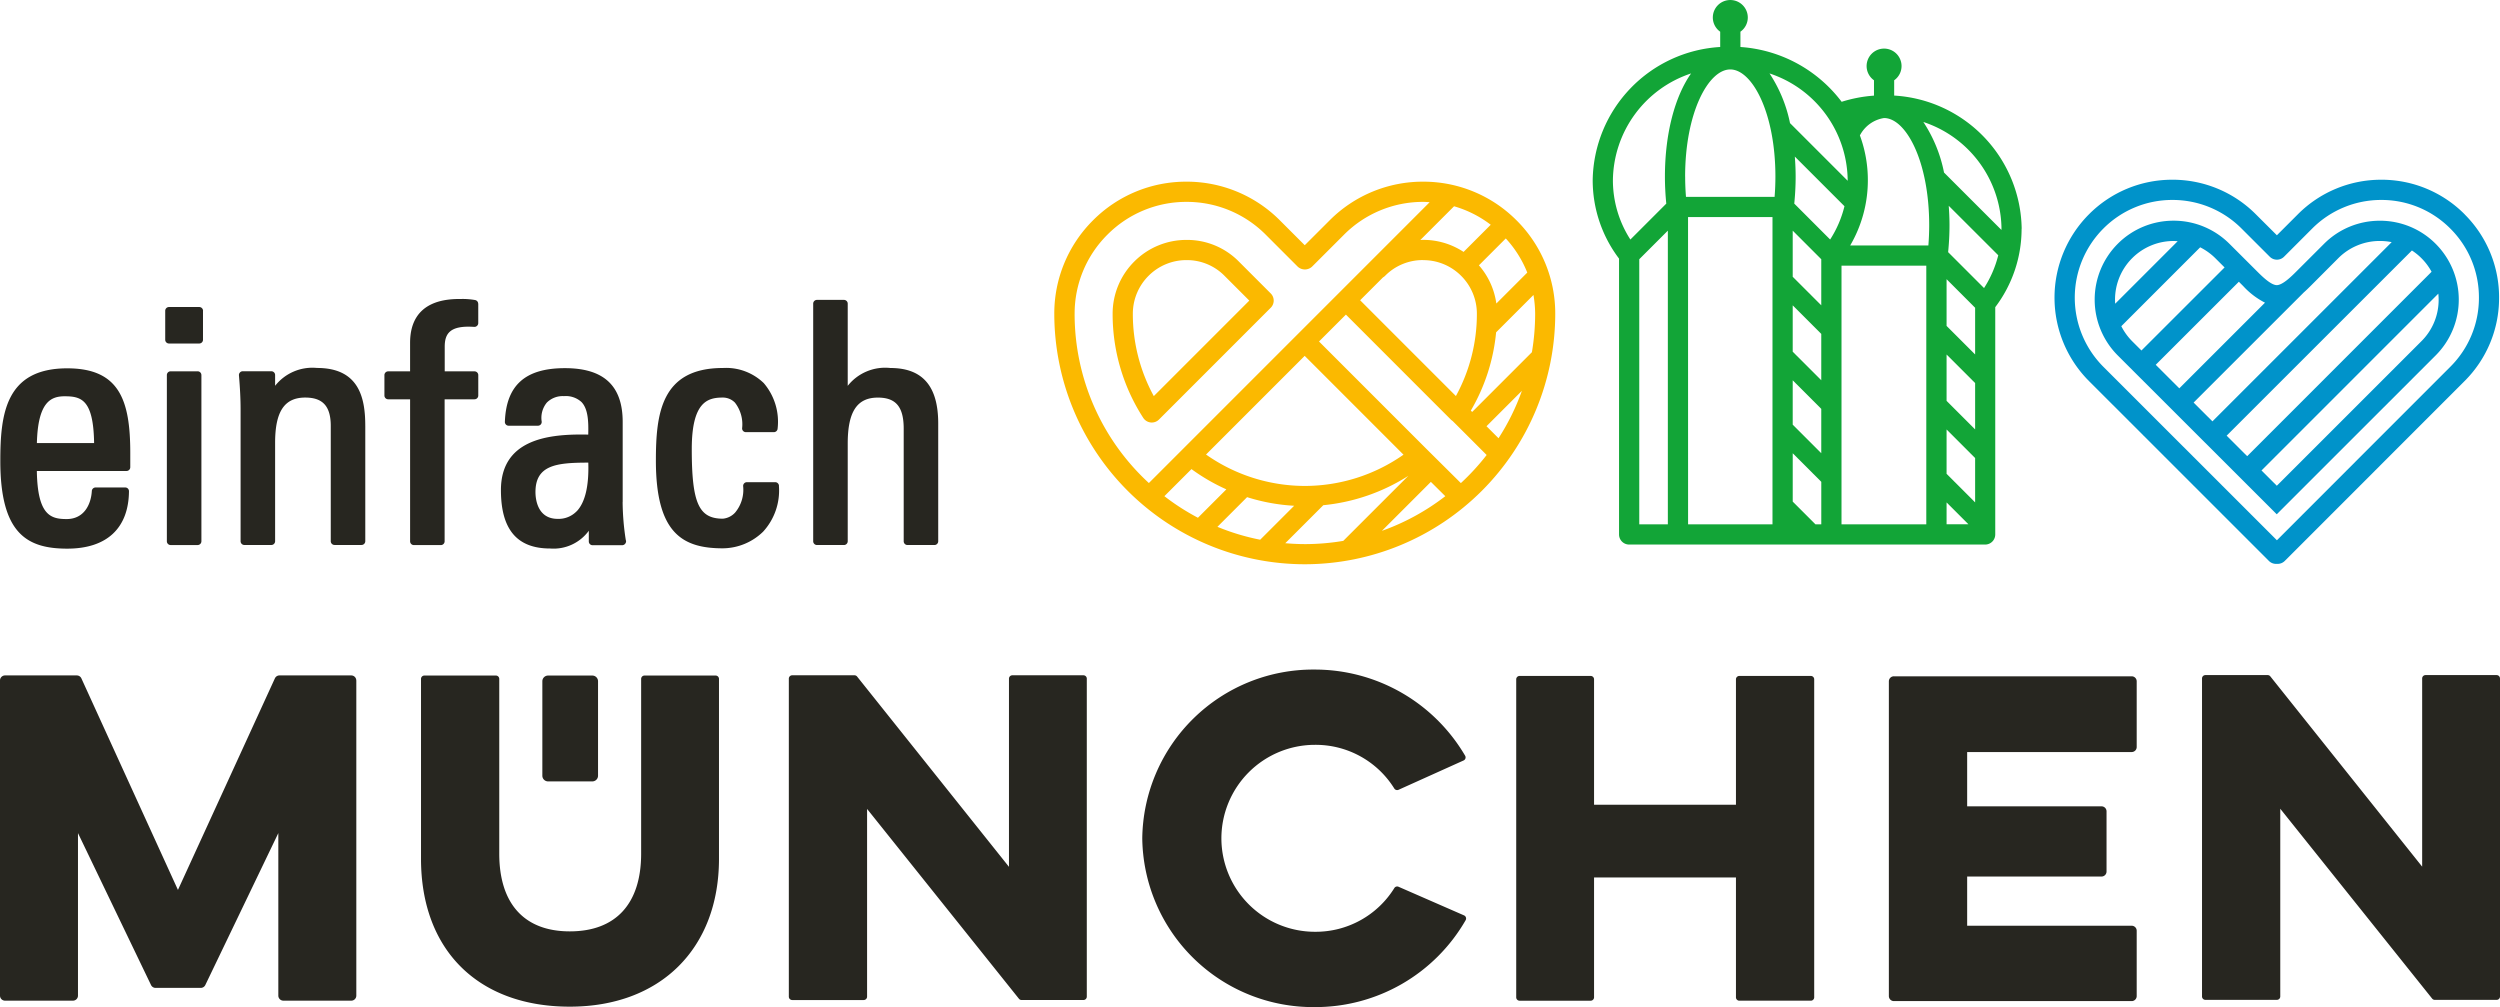
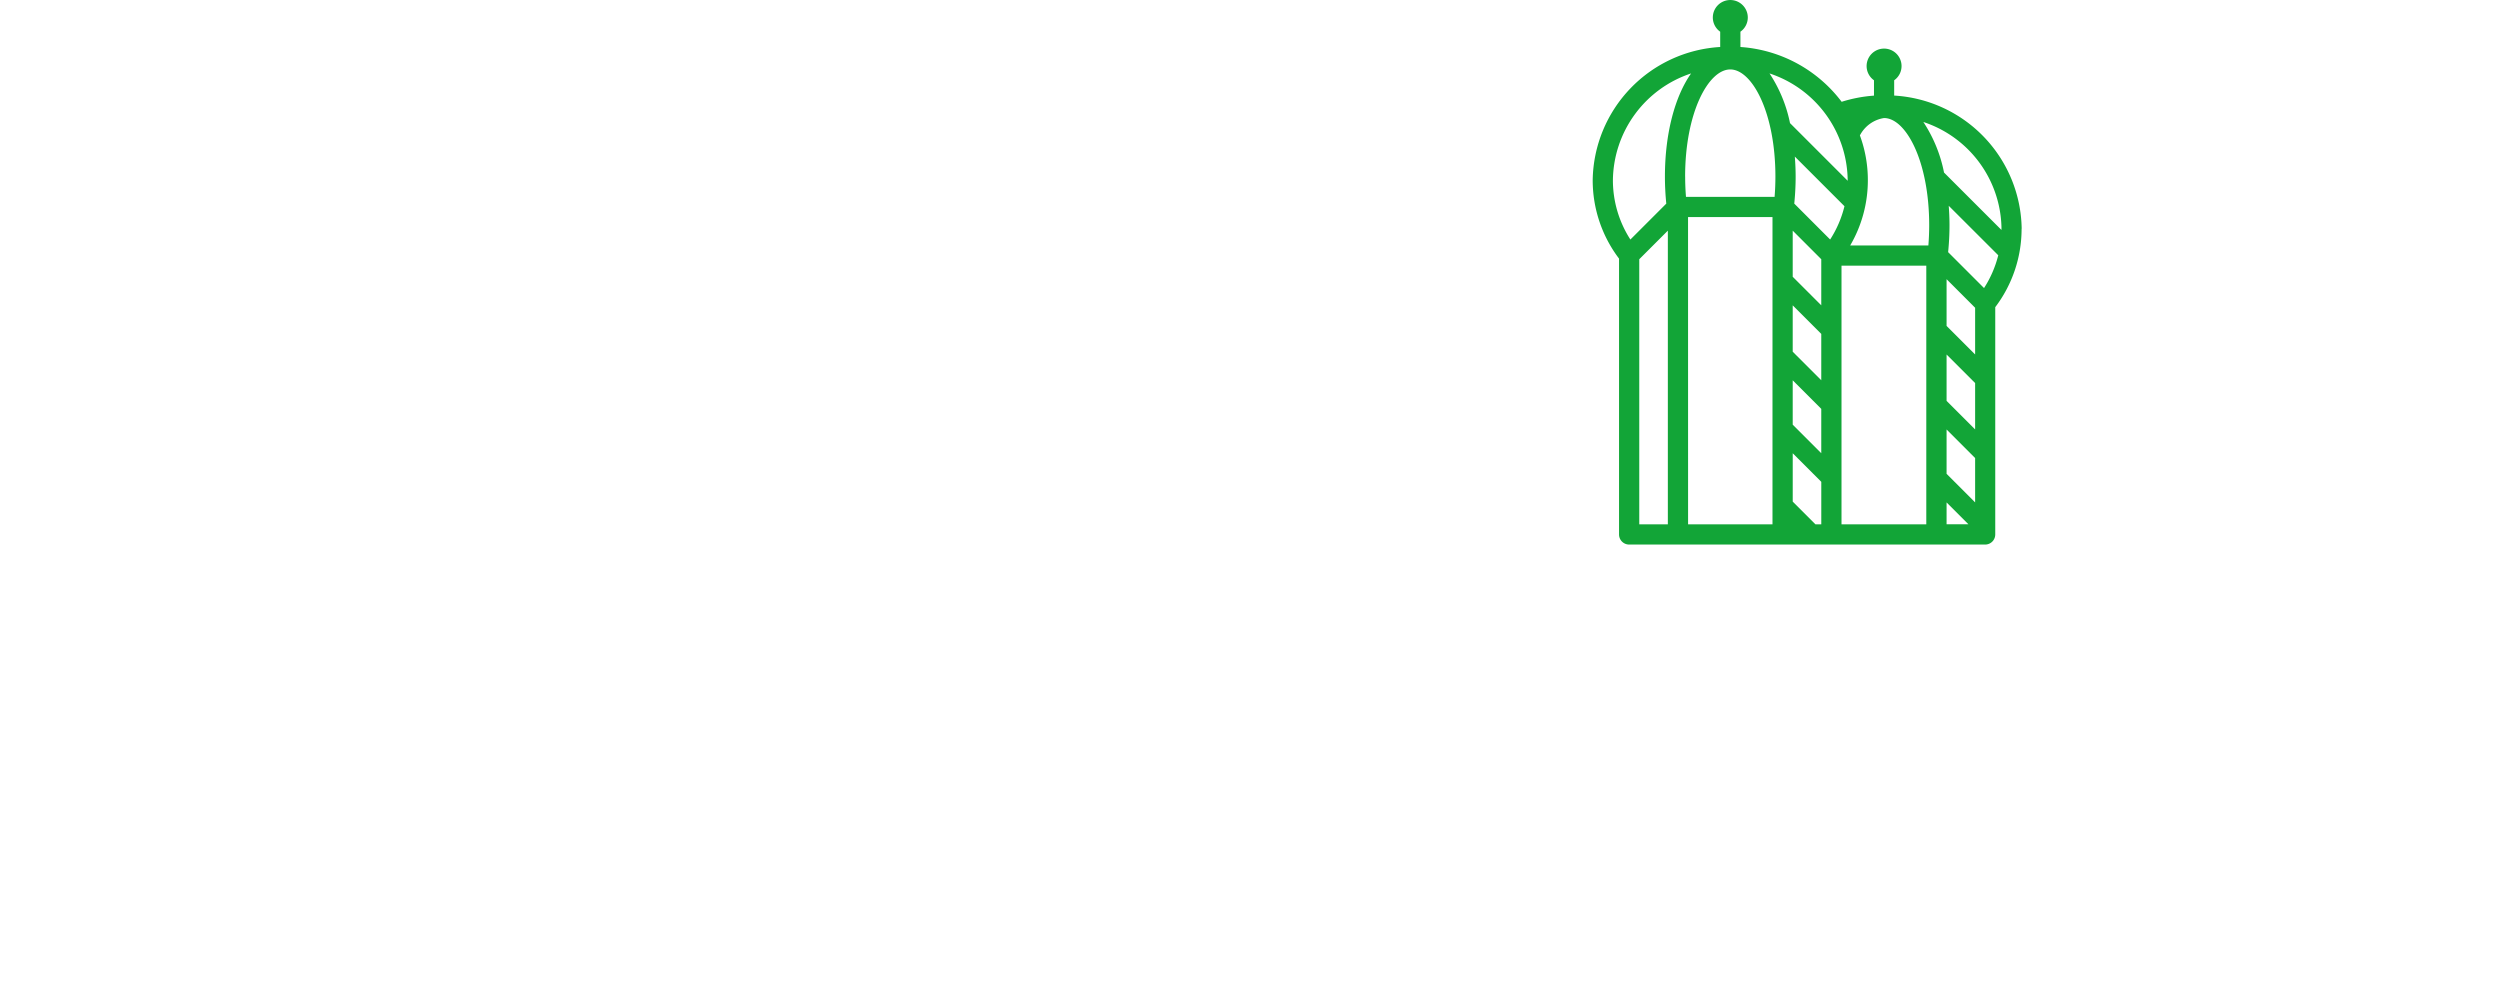
<svg xmlns="http://www.w3.org/2000/svg" width="237.247" height="95.57" viewBox="0 0 237.247 95.57">
  <defs>
    <style>.a{fill:#272620;}.b{fill:#fbb900;}.c{fill:#12a537;}.d{fill:#0093ca;}</style>
  </defs>
-   <path class="a" d="M51.468-85.117v-8.96a.544.544,0,0,1,.543-.542h4.2a.542.542,0,0,1,.542.542v8.96a.541.541,0,0,1-.542.543h-4.2a.543.543,0,0,1-.543-.543M33.814-94.154v29.911a.478.478,0,0,1-.477.477H26.891a.479.479,0,0,1-.478-.477V-79.668l-6.93,14.42a.48.48,0,0,1-.43.27h-4.29a.478.478,0,0,1-.43-.27L7.4-79.668v15.425a.477.477,0,0,1-.476.477H.478A.478.478,0,0,1,0-64.243V-94.154a.477.477,0,0,1,.478-.477h6.81a.48.48,0,0,1,.435.279l9.164,20.077,9.2-20.078a.477.477,0,0,1,.434-.278h6.813a.478.478,0,0,1,.477.477M68.231-94.3v17.065c0,8.527-5.558,14.038-14.159,14.038-8.709,0-14.119-5.38-14.119-14.038V-94.3a.319.319,0,0,1,.32-.32h6.786a.319.319,0,0,1,.32.32V-77.72c0,4.758,2.377,7.378,6.693,7.378,4.367,0,6.772-2.619,6.772-7.378V-94.3a.319.319,0,0,1,.32-.32h6.747a.319.319,0,0,1,.32.32m169.016-.04v30.178a.321.321,0,0,1-.32.321h-5.869a.322.322,0,0,1-.25-.121L216.395-81.979v17.816a.321.321,0,0,1-.32.321h-6.786a.321.321,0,0,1-.32-.321V-94.342a.319.319,0,0,1,.32-.32H215.2a.317.317,0,0,1,.25.12L229.86-76.484V-94.342a.319.319,0,0,1,.32-.32h6.746a.319.319,0,0,1,.32.32m-134.11.016v30.179a.321.321,0,0,1-.321.32H96.948a.325.325,0,0,1-.251-.12L82.285-81.962v17.816a.32.32,0,0,1-.32.32H75.179a.32.32,0,0,1-.32-.32V-94.325a.319.319,0,0,1,.32-.319h5.908a.318.318,0,0,1,.251.12L95.75-76.467V-94.325a.319.319,0,0,1,.32-.319h6.746a.319.319,0,0,1,.321.319m69.029.063v30.179a.321.321,0,0,1-.32.32H165.06a.321.321,0,0,1-.32-.32V-75.459H151.274v11.377a.321.321,0,0,1-.32.32h-6.747a.321.321,0,0,1-.32-.32V-94.262a.32.32,0,0,1,.32-.32h6.747a.32.32,0,0,1,.32.32v11.9H164.74v-11.9a.32.32,0,0,1,.32-.32h6.786a.32.32,0,0,1,.32.32m-33.052,22.6a.319.319,0,0,1-.026.258,16.453,16.453,0,0,1-14.307,8.248A16.216,16.216,0,0,1,108.4-79.173a16.216,16.216,0,0,1,16.377-16.014,16.535,16.535,0,0,1,14.262,8.175.317.317,0,0,1,.029.257.323.323,0,0,1-.174.194l-6.178,2.785a.322.322,0,0,1-.4-.124,8.782,8.782,0,0,0-7.536-4.144,8.881,8.881,0,0,0-8.871,8.87,8.88,8.88,0,0,0,8.871,8.871,8.784,8.784,0,0,0,7.54-4.148.318.318,0,0,1,.4-.124l6.218,2.717a.323.323,0,0,1,.176.193M202.77-94.072v6.236a.476.476,0,0,1-.476.476H186.681v5.152h12.751a.476.476,0,0,1,.476.476v5.71a.476.476,0,0,1-.476.476H186.681v4.669h15.613a.476.476,0,0,1,.476.476v6.2a.476.476,0,0,1-.476.476H179.728a.476.476,0,0,1-.477-.476V-94.072a.476.476,0,0,1,.477-.476h22.566a.476.476,0,0,1,.476.476M89.036-118.544v11.181a.358.358,0,0,1-.358.357H86.117a.357.357,0,0,1-.357-.357v-10.682c0-2.069-.734-2.952-2.453-2.952-1.977,0-2.859,1.344-2.859,4.357v9.277a.358.358,0,0,1-.358.357H77.529a.358.358,0,0,1-.358-.357v-22.549a.357.357,0,0,1,.358-.357H80.09a.357.357,0,0,1,.358.357v7.8a4.53,4.53,0,0,1,4.045-1.693c3.058,0,4.543,1.721,4.543,5.262m-15.117,5.926a5.784,5.784,0,0,1-1.5,4.344,5.536,5.536,0,0,1-3.822,1.58c-3.813,0-6.354-1.415-6.354-8.322,0-4.448.49-8.79,6.354-8.79a5.14,5.14,0,0,1,3.88,1.43,5.642,5.642,0,0,1,1.318,4.316.358.358,0,0,1-.357.342H70.782a.356.356,0,0,1-.256-.108.356.356,0,0,1-.1-.259,3.347,3.347,0,0,0-.682-2.436A1.6,1.6,0,0,0,68.6-121c-1.429,0-2.952.377-2.952,4.889,0,5.124.662,6.606,2.952,6.606a1.8,1.8,0,0,0,1.163-.581,3.377,3.377,0,0,0,.76-2.516.36.36,0,0,1,.1-.259.358.358,0,0,1,.257-.109h2.686a.358.358,0,0,1,.358.35m-19.2,2.411a2.388,2.388,0,0,1-1.8.721c-1.957,0-2.109-1.948-2.109-2.545,0-2.566,2.016-2.777,4.864-2.793h.15c.069,2.224-.3,3.777-1.1,4.618m4.363-.888v-7.59c0-3.434-1.792-5.105-5.48-5.105-3.764,0-5.575,1.619-5.7,5.093a.364.364,0,0,0,.1.262.36.36,0,0,0,.257.108h2.78a.363.363,0,0,0,.265-.115.364.364,0,0,0,.092-.275,2.28,2.28,0,0,1,.484-1.8,2.121,2.121,0,0,1,1.626-.617,2.2,2.2,0,0,1,1.663.556c.65.669.674,1.918.645,3.092-.22,0-.443-.006-.669-.006-3.27,0-7.617.546-7.617,5.276,0,3.729,1.526,5.541,4.668,5.541a4.14,4.14,0,0,0,3.671-1.684v1.015a.358.358,0,0,0,.358.358h2.816a.382.382,0,0,0,.363-.358.371.371,0,0,0-.028-.14,24.366,24.366,0,0,1-.3-3.608m-13.7-18.818v1.843a.359.359,0,0,1-.113.261.361.361,0,0,1-.27.1c-2.321-.16-2.8.644-2.8,1.892v2.328h2.827a.357.357,0,0,1,.358.358v1.937a.357.357,0,0,1-.358.357H42.194v13.478a.358.358,0,0,1-.358.357H39.275a.357.357,0,0,1-.357-.357v-13.478H36.839a.357.357,0,0,1-.358-.357v-1.937a.357.357,0,0,1,.358-.358h2.078v-2.7c0-4.169,3.677-4.169,4.886-4.169a6.871,6.871,0,0,1,1.276.1.357.357,0,0,1,.3.353M34.665-118.3v10.932a.358.358,0,0,1-.358.357H31.747a.358.358,0,0,1-.358-.357V-118.3c0-1.868-.747-2.7-2.422-2.7-1.977,0-2.859,1.325-2.859,4.295v9.339a.358.358,0,0,1-.358.357H23.189a.357.357,0,0,1-.357-.357v-12.493c0-.968-.052-2.031-.156-3.249a.357.357,0,0,1,.094-.272.358.358,0,0,1,.263-.117H25.75a.357.357,0,0,1,.358.358v1.023a4.505,4.505,0,0,1,3.982-1.693c4.055,0,4.574,2.946,4.574,5.511m-15.4-10.936v2.748a.357.357,0,0,1-.358.357H16.037a.358.358,0,0,1-.358-.357v-2.748a.358.358,0,0,1,.358-.358H18.91a.357.357,0,0,1,.358.358m-.155,6.1v15.773a.358.358,0,0,1-.358.357H16.193a.358.358,0,0,1-.358-.357v-15.773a.358.358,0,0,1,.358-.358h2.561a.357.357,0,0,1,.358.358M6.136-121.121c1.592,0,2.732.325,2.794,4.438H3.5c.1-3.89,1.32-4.438,2.634-4.438m.25-2.653c-5.864,0-6.354,4.343-6.354,8.79,0,6.906,2.541,8.322,6.354,8.322,3.744,0,5.823-1.934,5.855-5.445a.36.36,0,0,0-.1-.255.357.357,0,0,0-.254-.106H9.071a.358.358,0,0,0-.357.338c-.076,1.287-.744,2.66-2.392,2.66-1.505,0-2.759-.35-2.825-4.562h8.508a.357.357,0,0,0,.358-.358v-1.343c0-4.965-1-8.041-5.98-8.041" transform="translate(0 158.728)" />
-   <path class="b" d="M201.541-139.392A5.082,5.082,0,0,1,203.028-143a5.066,5.066,0,0,1,3.609-1.495A5.006,5.006,0,0,1,210.246-143l2.347,2.347c-2.967,2.97-6.2,6.2-8.491,8.493l-.572.571a16.237,16.237,0,0,1-1.989-7.805m1.8,10.312a.96.96,0,0,0,.678-.281l1.44-1.44c2.468-2.467,6.026-6.026,9.169-9.171a.96.96,0,0,0,0-1.357l-3.024-3.025a6.886,6.886,0,0,0-4.966-2.055,6.976,6.976,0,0,0-4.966,2.057,6.994,6.994,0,0,0-2.049,4.959,18.143,18.143,0,0,0,2.909,9.875.966.966,0,0,0,.809.439m29.328,5.746-2.156-2.14a.132.132,0,0,1-.01-.013.116.116,0,0,0-.013-.01l-1.116-1.108h0l-10.165-10.166,2.552-2.552c3.67,3.673,7.749,7.754,9.959,9.962a.993.993,0,0,0,.164.13l1.166,1.164c.006.006.009.012.015.018s.012.009.018.014L235.118-126a22.078,22.078,0,0,1-2.45,2.669m-2.844-.119,1.37,1.359a21.83,21.83,0,0,1-6.018,3.289Zm-11.968,5.906c-.623,0-1.239-.033-1.849-.084l3.609-3.608a18.3,18.3,0,0,0,8.071-2.788l-6.176,6.173a21.928,21.928,0,0,1-3.633.308Zm-9.369-8.5,9.363-9.364,9.376,9.378a16.324,16.324,0,0,1-9.349,2.966l-.01,0-.011,0a16.332,16.332,0,0,1-9.369-2.98m-.768,6a21.939,21.939,0,0,1-3.185-2.048l2.571-2.57a18.211,18.211,0,0,0,3.31,1.921ZM212.383-122a18.152,18.152,0,0,0,4.466.818l-3.223,3.222a21.554,21.554,0,0,1-4.058-1.224Zm-16.366-17.4a10.555,10.555,0,0,1,3.108-7.506,10.546,10.546,0,0,1,7.513-3.115,10.565,10.565,0,0,1,7.517,3.114l3.03,3.031a1,1,0,0,0,1.364,0l3.032-3.031a10.576,10.576,0,0,1,7.517-3.114c.206,0,.408.019.612.03L203.063-123.34a21.8,21.8,0,0,1-7.047-16.058m42.955-3.912-2.934,2.935A6.951,6.951,0,0,0,234.383-144l2.551-2.551a10.534,10.534,0,0,1,2.038,3.24m-.51,11.22a21.761,21.761,0,0,1-2.217,4.5l-1.142-1.14Zm-2.442-5.554,3.54-3.541a10.9,10.9,0,0,1,.16,1.795,21.9,21.9,0,0,1-.308,3.637l-5.669,5.668-.127-.127a18.1,18.1,0,0,0,2.4-7.431m-6.922-6.848A5.061,5.061,0,0,1,232.7-143a5.073,5.073,0,0,1,1.49,3.6,16.221,16.221,0,0,1-1.991,7.805c-2.311-2.31-5.858-5.857-9.088-9.09l2.167-2.167a.9.9,0,0,0,.2-.151,5.016,5.016,0,0,1,3.611-1.495m6.419-3.354-2.58,2.58a6.962,6.962,0,0,0-3.839-1.144c-.089,0-.176.009-.264.012l3.2-3.2a10.508,10.508,0,0,1,3.48,1.755m2.453-.414a12.464,12.464,0,0,0-8.872-3.676,12.483,12.483,0,0,0-8.873,3.675l-2.358,2.356-2.356-2.356a12.473,12.473,0,0,0-8.873-3.675,12.454,12.454,0,0,0-8.87,3.676,12.467,12.467,0,0,0-3.669,8.87,23.789,23.789,0,0,0,23.769,23.761h.011a23.79,23.79,0,0,0,23.76-23.771,12.45,12.45,0,0,0-3.668-8.86" transform="translate(-94.036 169.179)" />
  <path class="c" d="M316.8-160.173h8.046v24.546H316.8Zm-2.475,24.546-2.154-2.155v-4.588l2.71,2.711v4.032Zm-16.717-25.156,2.712-2.712v27.868h-2.712Zm4.92-17.633c-1.525,2.161-2.485,5.667-2.485,9.792,0,.872.046,1.728.129,2.564l-3.408,3.409a10.381,10.381,0,0,1-1.658-5.64,10.8,10.8,0,0,1,7.422-10.124m14.856,10.124c0,.022,0,.042,0,.063l-5.471-5.471a13.325,13.325,0,0,0-1.945-4.716,10.794,10.794,0,0,1,7.418,10.123m14.593,4.611c0,.041,0,.08,0,.121l-5.45-5.448a13.386,13.386,0,0,0-1.964-4.8,10.794,10.794,0,0,1,7.418,10.123m-5.065,2.231c.084-.84.13-1.7.13-2.566,0-.627-.03-1.235-.073-1.833l4.7,4.695a10.4,10.4,0,0,1-1.349,3.111Zm-.147,7v-4.434l2.709,2.711v4.432Zm0,7.113v-4.4l2.709,2.709v4.4Zm0,6.923v-4.208l2.709,2.711v4.209Zm0,2.715,2.07,2.071h-2.07ZM319.3-168.291a12.266,12.266,0,0,0-.755-4.241,3.123,3.123,0,0,1,2.291-1.649c2.07,0,4.285,4.086,4.285,10.166,0,.65-.027,1.293-.077,1.923h-7.418a12.262,12.262,0,0,0,1.674-6.2m-6.983,2.231c.083-.838.13-1.695.13-2.563,0-.652-.031-1.283-.078-1.9l4.712,4.711a10.391,10.391,0,0,1-1.359,3.16Zm-.148,6.943v-4.377l2.71,2.712v4.375Zm0,7.111v-4.4l2.71,2.71v4.4Zm0,2.714,2.71,2.711v4.209l-2.71-2.711Zm-9.933-15.491h8.014v13.16a.261.261,0,0,0,0,.027v6.895c0,.01,0,.019,0,.029v9.046H302.24Zm-.277-3.839c0-6.083,2.215-10.17,4.283-10.17s4.285,4.087,4.285,10.17c0,.649-.027,1.29-.077,1.92H302.04c-.05-.628-.077-1.269-.077-1.92m31.935,4.944a12.849,12.849,0,0,0-12.1-12.634v-1.451a1.654,1.654,0,0,0,.7-1.349,1.658,1.658,0,0,0-1.657-1.658,1.658,1.658,0,0,0-1.659,1.658,1.653,1.653,0,0,0,.7,1.348v1.457a13.367,13.367,0,0,0-3.069.585,13.149,13.149,0,0,0-9.606-5.2v-1.451a1.654,1.654,0,0,0,.7-1.349,1.662,1.662,0,0,0-1.661-1.658,1.658,1.658,0,0,0-1.658,1.658,1.65,1.65,0,0,0,.7,1.35v1.45a12.852,12.852,0,0,0-12.1,12.634,12.3,12.3,0,0,0,2.5,7.447v26.177a.959.959,0,0,0,.959.96h33.784a.959.959,0,0,0,.959-.96v-21.568a12.3,12.3,0,0,0,2.5-7.444" transform="translate(-142.043 185.383)" />
-   <path class="d" d="M415.768-134.549l-16.461,16.466-16.47-16.466a9.284,9.284,0,0,1,0-13.112,9.21,9.21,0,0,1,6.559-2.718,9.238,9.238,0,0,1,6.561,2.716l2.673,2.671a.958.958,0,0,0,1.357,0l2.669-2.671a9.23,9.23,0,0,1,6.558-2.716,9.2,9.2,0,0,1,6.554,2.718,9.2,9.2,0,0,1,2.712,6.556,9.206,9.206,0,0,1-2.712,6.556m1.357-14.468a11.105,11.105,0,0,0-7.911-3.281,11.137,11.137,0,0,0-7.915,3.279l-1.992,1.992-2-1.994a11.142,11.142,0,0,0-7.916-3.277,11.12,11.12,0,0,0-7.916,3.28,11.206,11.206,0,0,0,0,15.826l17.074,17.07a.961.961,0,0,0,.678.28h.149a.961.961,0,0,0,.678-.28l17.065-17.07a11.117,11.117,0,0,0,3.274-7.913,11.108,11.108,0,0,0-3.274-7.912m-4.094,12.04-13.725,13.72-1.452-1.451,16.779-16.78a5.721,5.721,0,0,1,.03.573,5.527,5.527,0,0,1-1.632,3.938M384.544-138.4l7.483-7.485a5.647,5.647,0,0,1,1.441,1.037l.875.873-7.889,7.883-.881-.88a5.558,5.558,0,0,1-1.03-1.427m1.028-6.451a5.549,5.549,0,0,1,3.944-1.633c.128,0,.253.01.378.019l-5.932,5.933a5.558,5.558,0,0,1,1.609-4.319m12.608,4.22-8.132,8.129-2.236-2.235,7.889-7.882.4.4a7.287,7.287,0,0,0,2.074,1.585m6.963-4.219a5.554,5.554,0,0,1,3.947-1.634,5.654,5.654,0,0,1,1.117.112L393.19-129.367l-1.785-1.784,10.412-10.407a.055.055,0,0,0,.007-.011c.239-.21.467-.433.686-.651Zm8.852,1.289-17.5,17.5-1.949-1.947,17.582-17.574a5.553,5.553,0,0,1,.9.729,5.592,5.592,0,0,1,.965,1.29m.392-2.648a7.443,7.443,0,0,0-5.3-2.194,7.46,7.46,0,0,0-5.3,2.194l-2.637,2.635c-.491.493-1.308,1.283-1.845,1.283s-1.353-.79-1.844-1.281l-2.641-2.635a7.469,7.469,0,0,0-5.306-2.2,7.457,7.457,0,0,0-5.3,2.194,7.5,7.5,0,0,0,0,10.593l15.088,15.075,15.081-15.075a7.491,7.491,0,0,0,0-10.593" transform="translate(-183.233 169.354)" />
</svg>